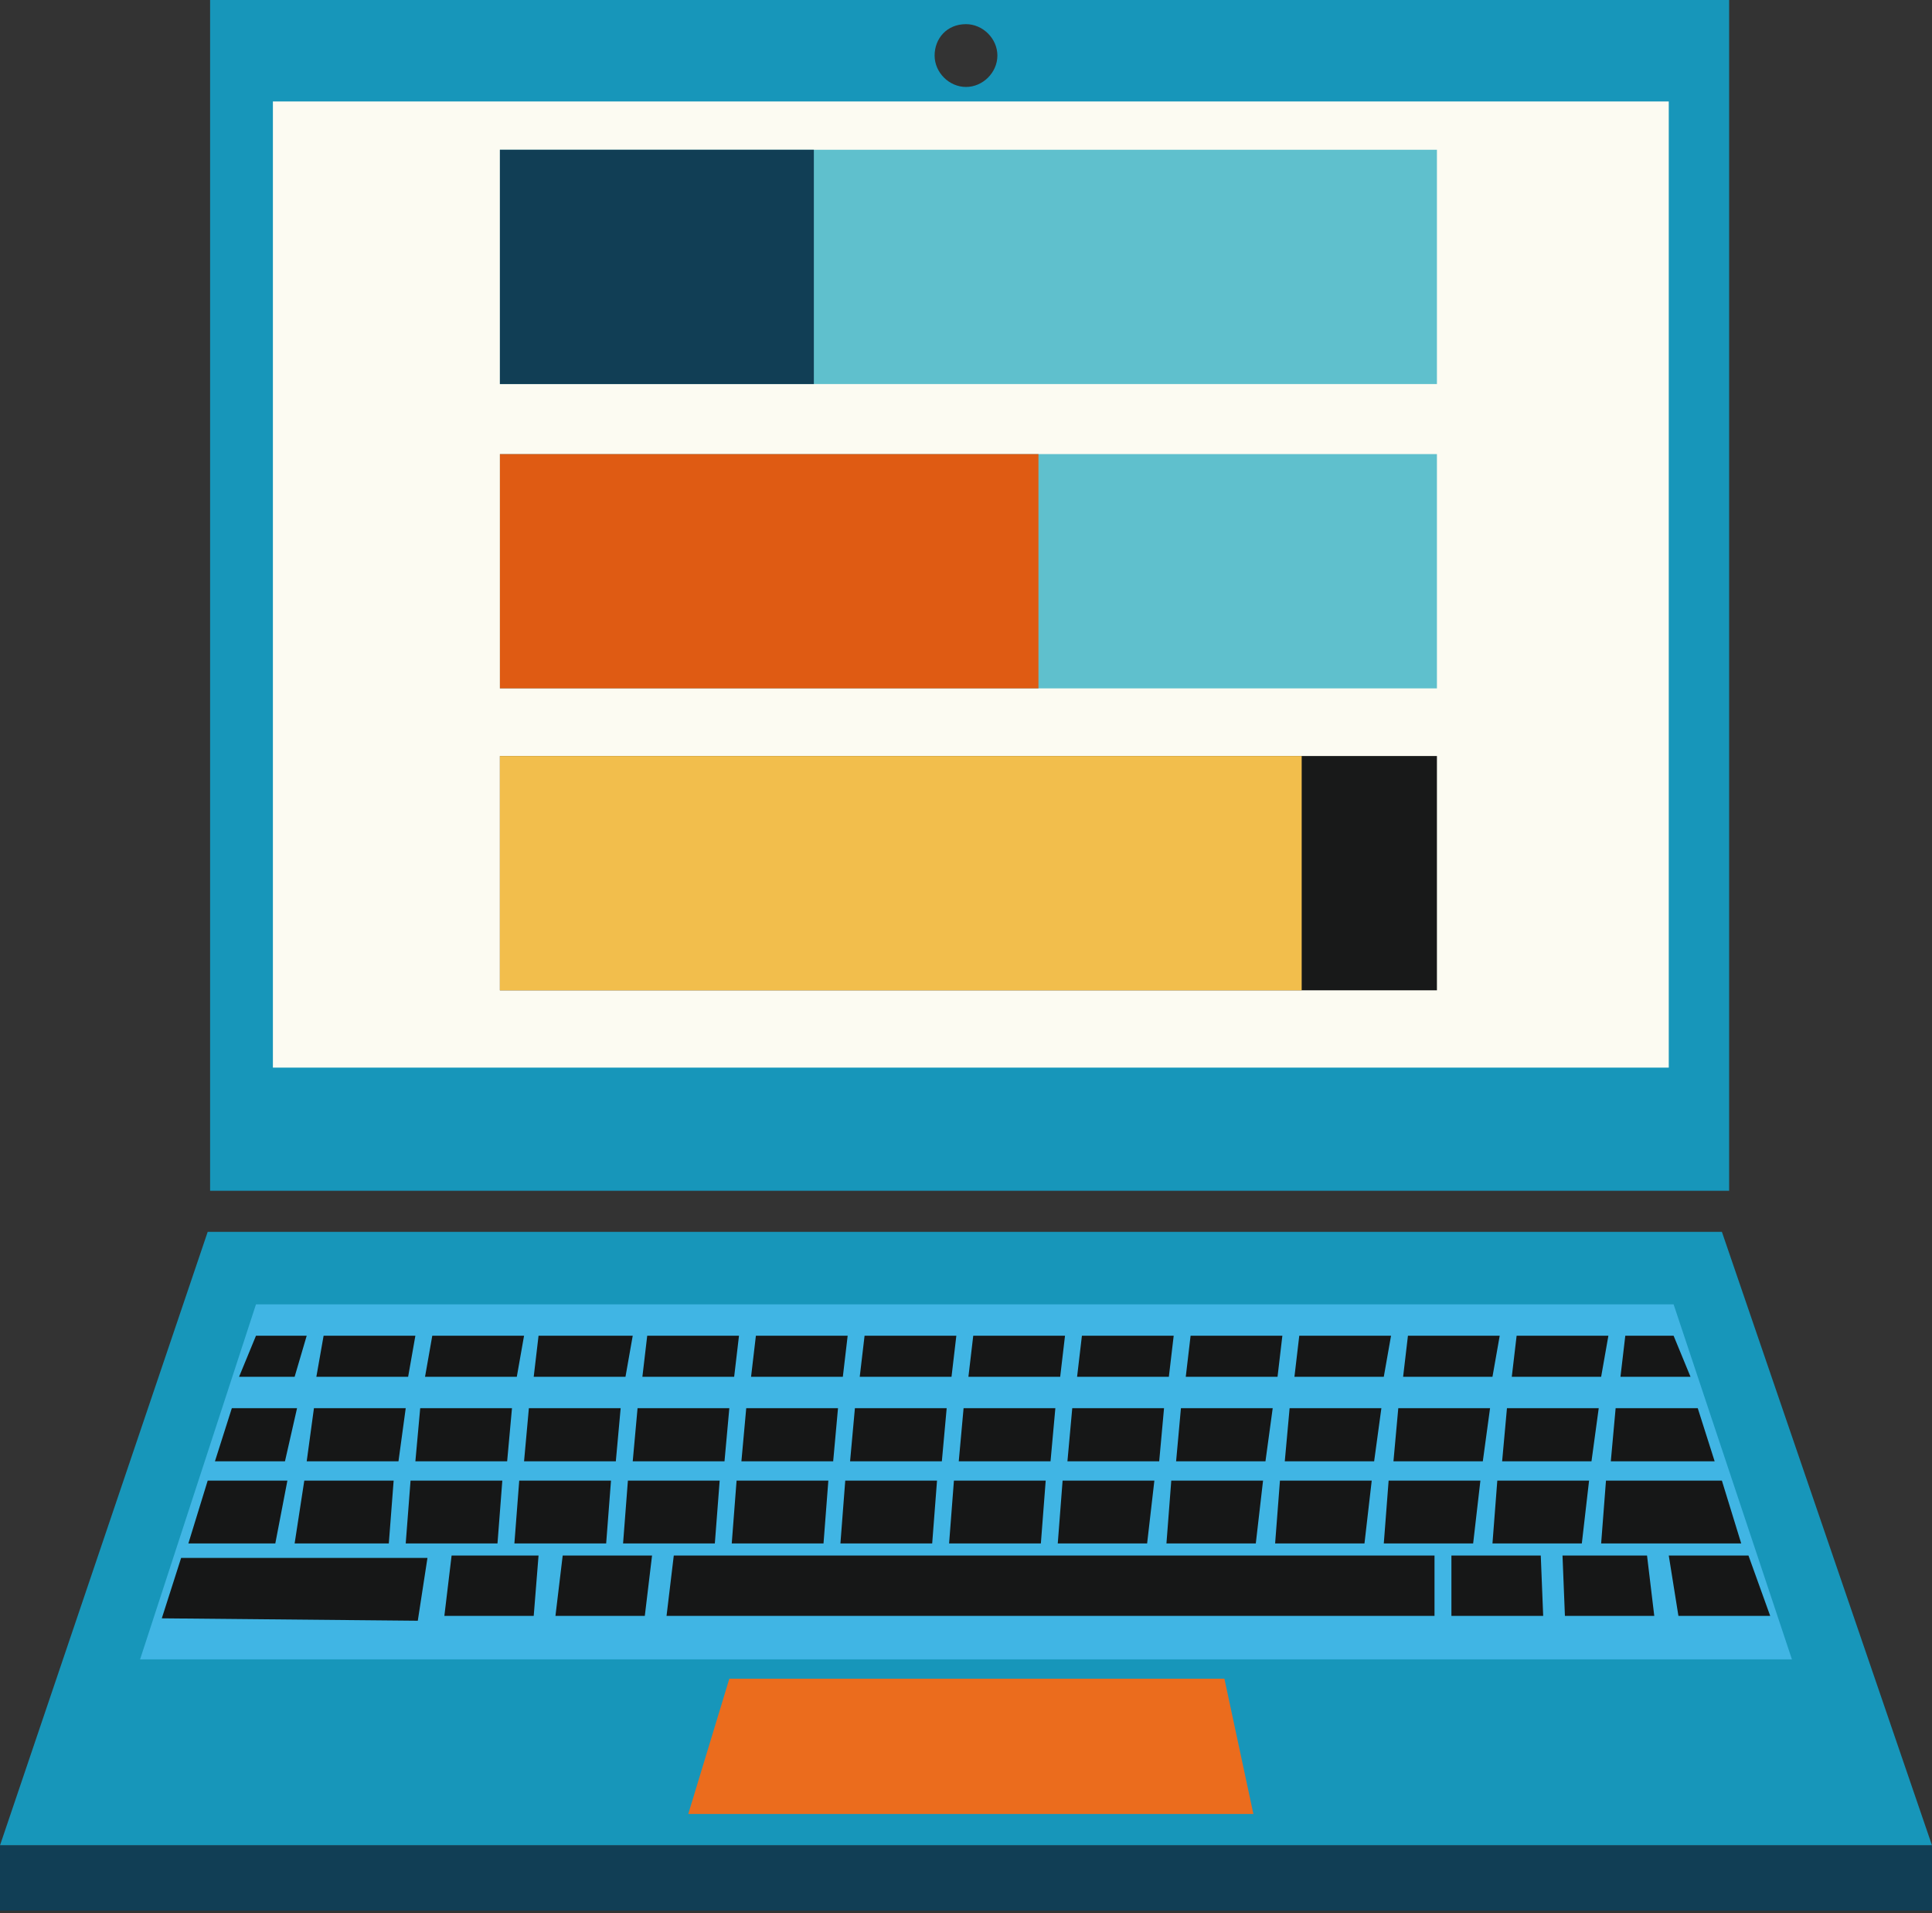
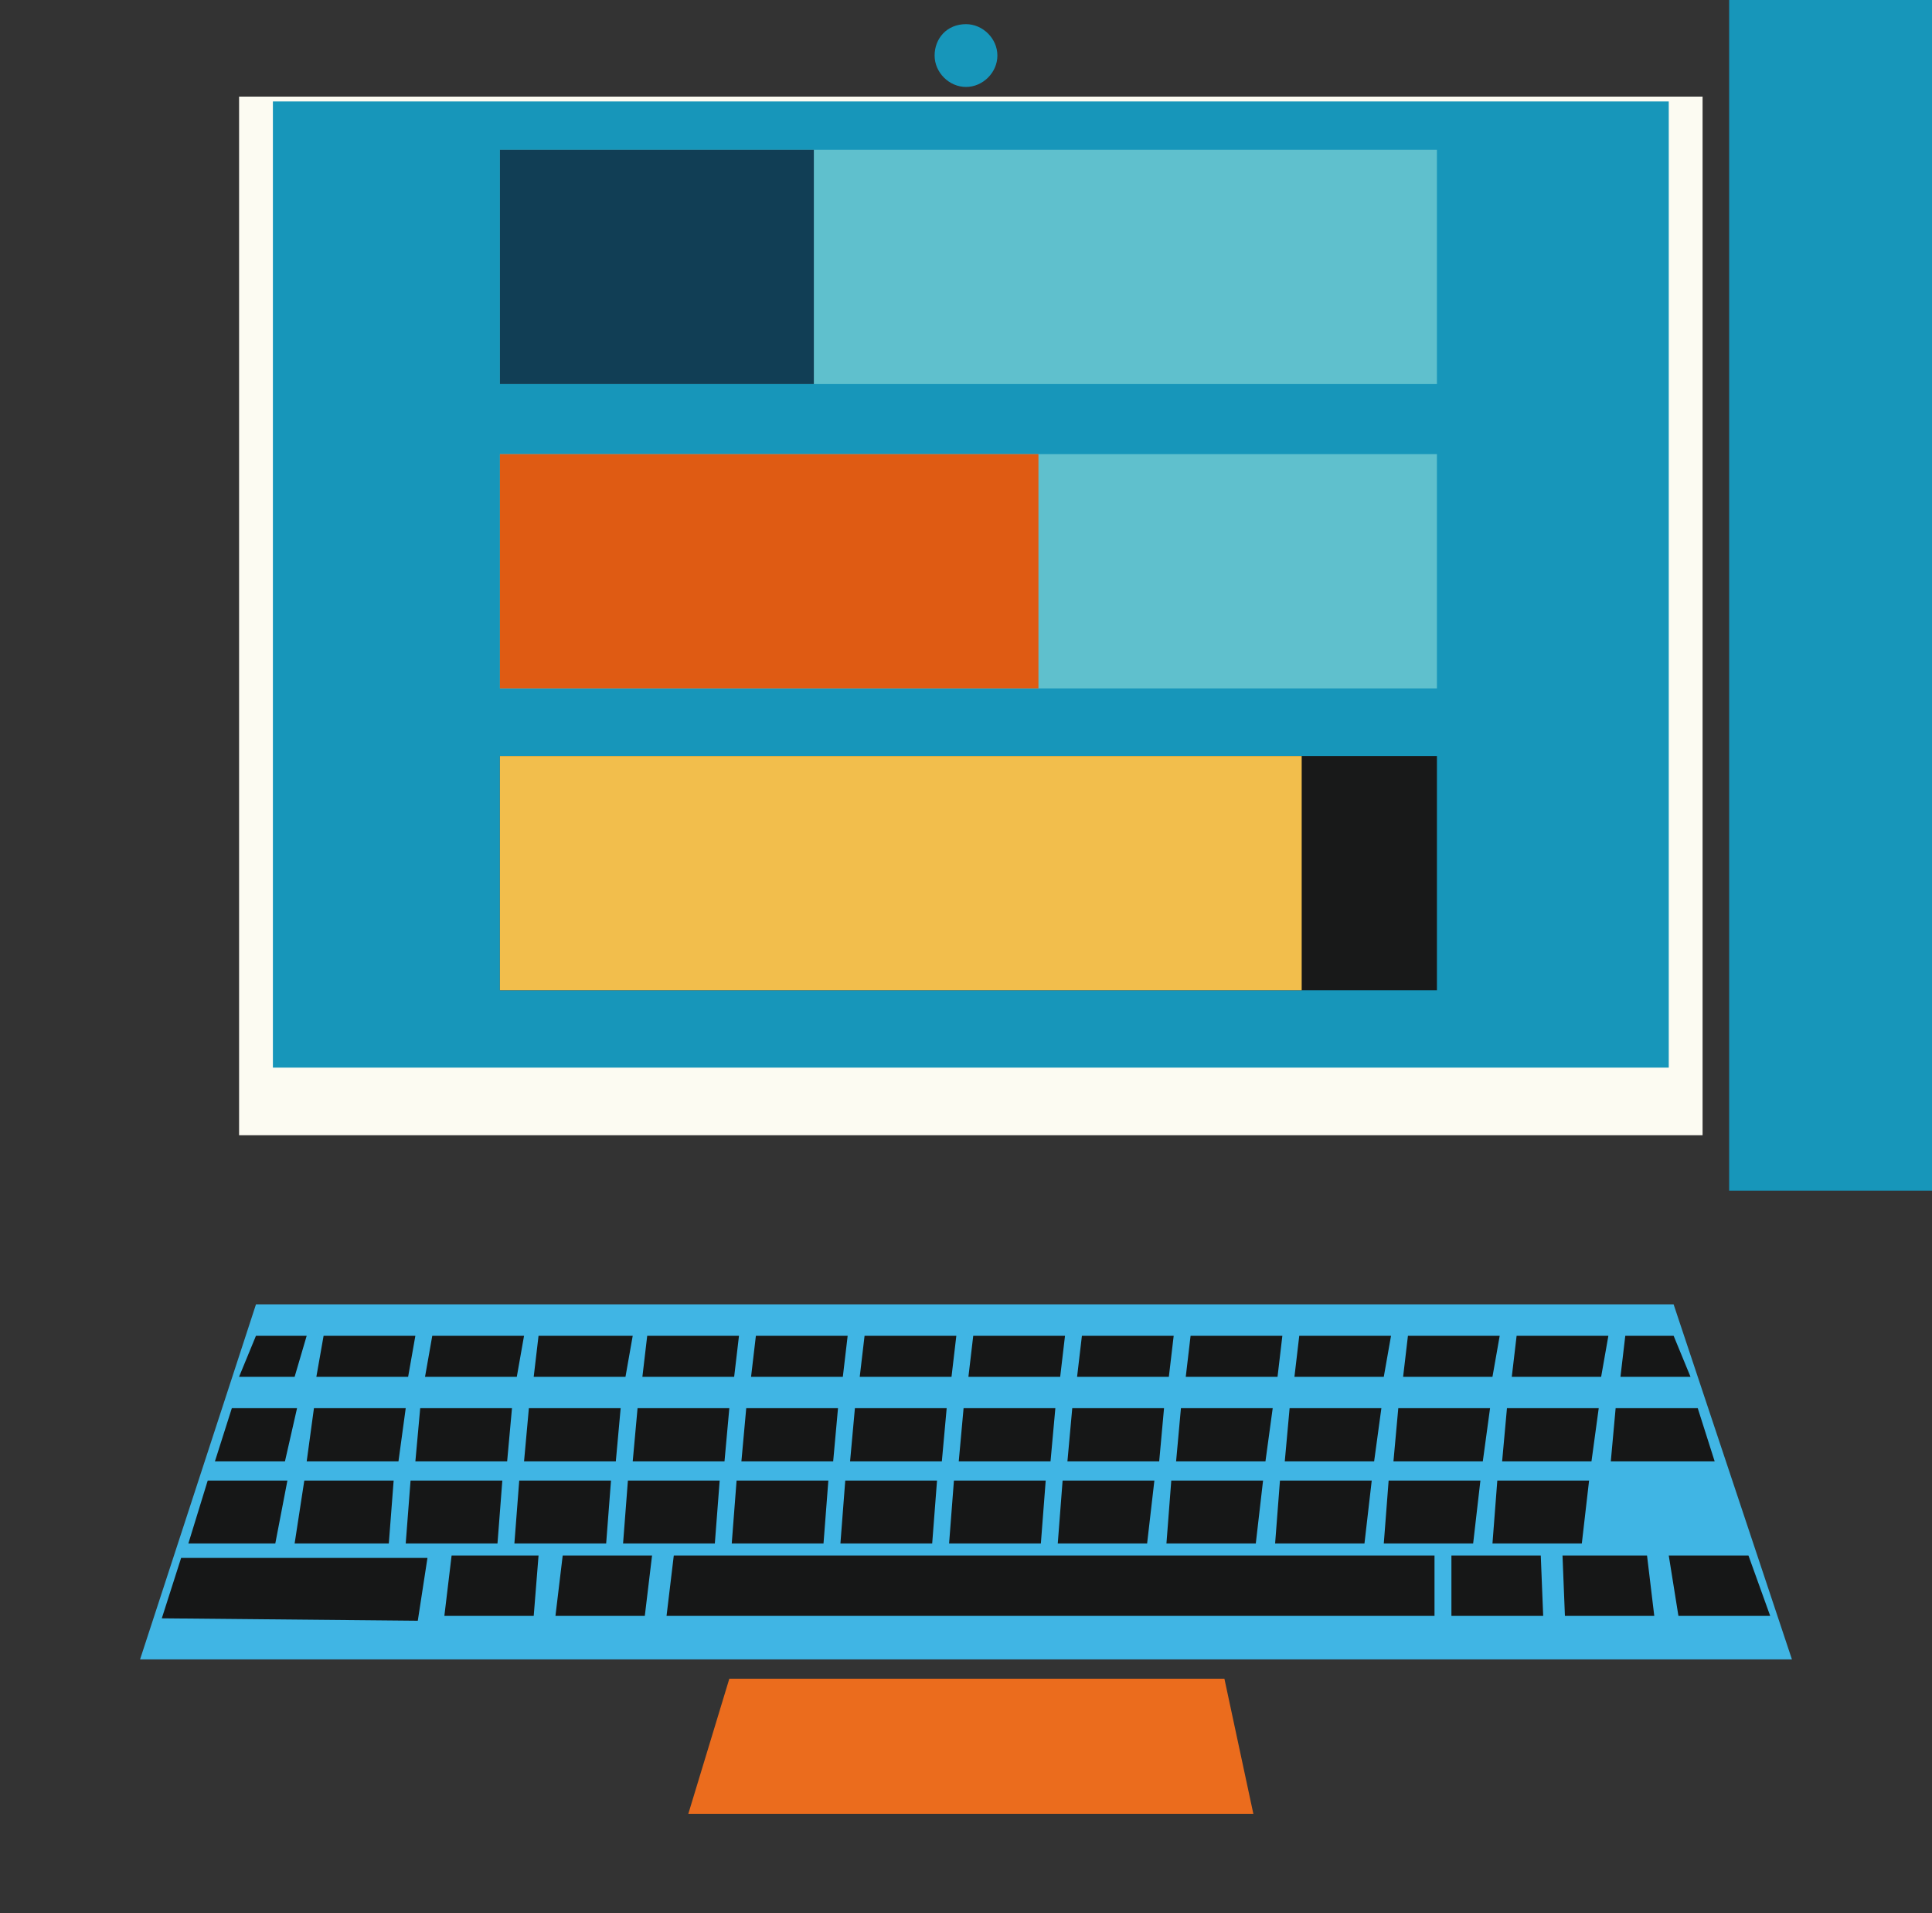
<svg xmlns="http://www.w3.org/2000/svg" version="1.1" id="Calque_3" x="0px" y="0px" viewBox="0 0 80 79.2" style="enable-background:new 0 0 80 79.2;" xml:space="preserve">
  <rect x="0" y="0" width="80" height="79.2" fill="#333333" stroke="none" />
  <style type="text/css">
	.st0{fill:#1796BA;}
	.st1{fill:#40B5E4;}
	.st2{fill:#161717;}
	.st3{fill:#EB6C1D;}
	.st4{fill:#FCFBF2;}
	.st5{fill:#181919;}
	.st6{fill:#5FC0CD;}
	.st7{fill:#F2BE4C;}
	.st8{fill:#DF5B13;}
	.st9{fill:#113E55;}
	.st10{fill:#292327;}
	.st11{fill:#4FBEE9;}
	.st12{fill:#3ABBE8;}
	.st13{clip-path:url(#SVGID_2_);fill:#113E55;}
	.st14{clip-path:url(#SVGID_2_);fill:#1796BA;}
</style>
  <g>
    <g>
      <g>
        <g>
-           <polygon class="st0" points="8.6,51 71.3,51 80,76.4 0,76.4     " />
          <polygon class="st1" points="74.2,68.7 5.8,68.7 10.6,54 69.3,54     " />
          <polygon class="st1" points="6.4,67.8 73.6,67.8 69,54.4 10.9,54.4     " />
          <g>
            <polygon class="st2" points="6.7,67 17.3,67.1 17.7,64.5 7.5,64.5      " />
            <polygon class="st2" points="27.6,66.9 59.4,66.9 59.4,64.4 27.9,64.4      " />
            <polygon class="st2" points="18.4,66.9 22.1,66.9 22.3,64.4 18.7,64.4      " />
            <polygon class="st2" points="23,66.9 26.7,66.9 27,64.4 23.3,64.4      " />
            <polygon class="st2" points="60.1,64.4 60.1,66.9 63.9,66.9 63.8,64.4      " />
            <polygon class="st2" points="64.8,66.9 68.5,66.9 68.2,64.4 64.7,64.4      " />
            <polygon class="st2" points="73.3,66.9 72.4,64.4 69.1,64.4 69.5,66.9      " />
            <polygon class="st2" points="11.9,61.3 8.6,61.3 7.8,63.9 11.4,63.9      " />
            <polygon class="st2" points="16.3,61.3 12.6,61.3 12.2,63.9 16.1,63.9      " />
            <polygon class="st2" points="16.8,63.9 20.6,63.9 20.8,61.3 17,61.3      " />
            <polygon class="st2" points="21.3,63.9 25.1,63.9 25.3,61.3 21.5,61.3      " />
            <polygon class="st2" points="25.8,63.9 29.6,63.9 29.8,61.3 26,61.3      " />
            <polygon class="st2" points="30.3,63.9 34.1,63.9 34.3,61.3 30.5,61.3      " />
            <polygon class="st2" points="34.8,63.9 38.6,63.9 38.8,61.3 35,61.3      " />
            <polygon class="st2" points="39.3,63.9 43.1,63.9 43.3,61.3 39.5,61.3      " />
            <polygon class="st2" points="43.8,63.9 47.5,63.9 47.8,61.3 44,61.3      " />
            <polygon class="st2" points="48.3,63.9 52,63.9 52.3,61.3 48.5,61.3      " />
            <polygon class="st2" points="52.8,63.9 56.5,63.9 56.8,61.3 53,61.3      " />
            <polygon class="st2" points="57.3,63.9 61,63.9 61.3,61.3 57.5,61.3      " />
            <polygon class="st2" points="61.8,63.9 65.5,63.9 65.8,61.3 62,61.3      " />
-             <polygon class="st2" points="66.3,63.9 72.1,63.9 71.3,61.3 66.5,61.3      " />
            <polygon class="st2" points="12.3,58.3 9.6,58.3 8.9,60.5 11.8,60.5      " />
            <polygon class="st2" points="16.8,58.3 13,58.3 12.7,60.5 16.5,60.5      " />
            <polygon class="st2" points="21.2,58.3 17.4,58.3 17.2,60.5 21,60.5      " />
            <polygon class="st2" points="25.7,58.3 21.9,58.3 21.7,60.5 25.5,60.5      " />
            <polygon class="st2" points="30.2,58.3 26.4,58.3 26.2,60.5 30,60.5      " />
            <polygon class="st2" points="34.7,58.3 30.9,58.3 30.7,60.5 34.5,60.5      " />
            <polygon class="st2" points="39.2,58.3 35.4,58.3 35.2,60.5 39,60.5      " />
            <polygon class="st2" points="43.7,58.3 39.9,58.3 39.7,60.5 43.5,60.5      " />
            <polygon class="st2" points="48.2,58.3 44.4,58.3 44.2,60.5 48,60.5      " />
            <polygon class="st2" points="52.7,58.3 48.9,58.3 48.7,60.5 52.4,60.5      " />
            <polygon class="st2" points="57.2,58.3 53.4,58.3 53.2,60.5 56.9,60.5      " />
            <polygon class="st2" points="61.7,58.3 57.9,58.3 57.7,60.5 61.4,60.5      " />
            <polygon class="st2" points="66.2,58.3 62.4,58.3 62.2,60.5 65.9,60.5      " />
            <polygon class="st2" points="66.9,58.3 66.7,60.5 71,60.5 70.3,58.3      " />
            <polygon class="st2" points="12.7,55.3 10.6,55.3 9.9,57 12.2,57      " />
            <polygon class="st2" points="17.2,55.3 13.4,55.3 13.1,57 16.9,57      " />
            <polygon class="st2" points="21.7,55.3 17.9,55.3 17.6,57 21.4,57      " />
            <polygon class="st2" points="26.2,55.3 22.3,55.3 22.1,57 25.9,57      " />
            <polygon class="st2" points="30.6,55.3 26.8,55.3 26.6,57 30.4,57      " />
            <polygon class="st2" points="35.1,55.3 31.3,55.3 31.1,57 34.9,57      " />
            <polygon class="st2" points="39.6,55.3 35.8,55.3 35.6,57 39.4,57      " />
            <polygon class="st2" points="44.1,55.3 40.3,55.3 40.1,57 43.9,57      " />
            <polygon class="st2" points="48.6,55.3 44.8,55.3 44.6,57 48.4,57      " />
            <polygon class="st2" points="53.1,55.3 49.3,55.3 49.1,57 52.9,57      " />
            <polygon class="st2" points="57.6,55.3 53.8,55.3 53.6,57 57.3,57      " />
            <polygon class="st2" points="62.1,55.3 58.3,55.3 58.1,57 61.8,57      " />
            <polygon class="st2" points="62.6,57 66.3,57 66.6,55.3 62.8,55.3      " />
            <polygon class="st2" points="67.1,57 70,57 69.3,55.3 67.3,55.3      " />
          </g>
          <polygon class="st3" points="28.5,75.1 51.9,75.1 50.7,69.5 30.2,69.5     " />
        </g>
        <rect x="9.9" y="4" class="st4" width="60.6" height="43" />
-         <path class="st0" d="M71.6,0H8.7v49.3h62.9V0z M40,1c0.7,0,1.3,0.6,1.3,1.3c0,0.7-0.6,1.3-1.3,1.3S38.7,3,38.7,2.3     C38.7,1.6,39.2,1,40,1z M69.1,44.2H11.3V4.2h57.8V44.2z" />
+         <path class="st0" d="M71.6,0v49.3h62.9V0z M40,1c0.7,0,1.3,0.6,1.3,1.3c0,0.7-0.6,1.3-1.3,1.3S38.7,3,38.7,2.3     C38.7,1.6,39.2,1,40,1z M69.1,44.2H11.3V4.2h57.8V44.2z" />
      </g>
      <g>
        <rect x="20.7" y="31.3" class="st5" width="38.8" height="9.7" />
        <rect x="20.7" y="18.8" class="st6" width="38.8" height="9.7" />
        <rect x="20.7" y="6.2" class="st6" width="38.8" height="9.7" />
        <rect x="20.7" y="31.3" class="st7" width="33.2" height="9.7" />
        <rect x="20.7" y="18.8" class="st8" width="22.3" height="9.7" />
        <rect x="20.7" y="6.2" class="st9" width="13" height="9.7" />
      </g>
    </g>
-     <rect y="76.4" class="st9" width="80" height="2.7" />
  </g>
</svg>